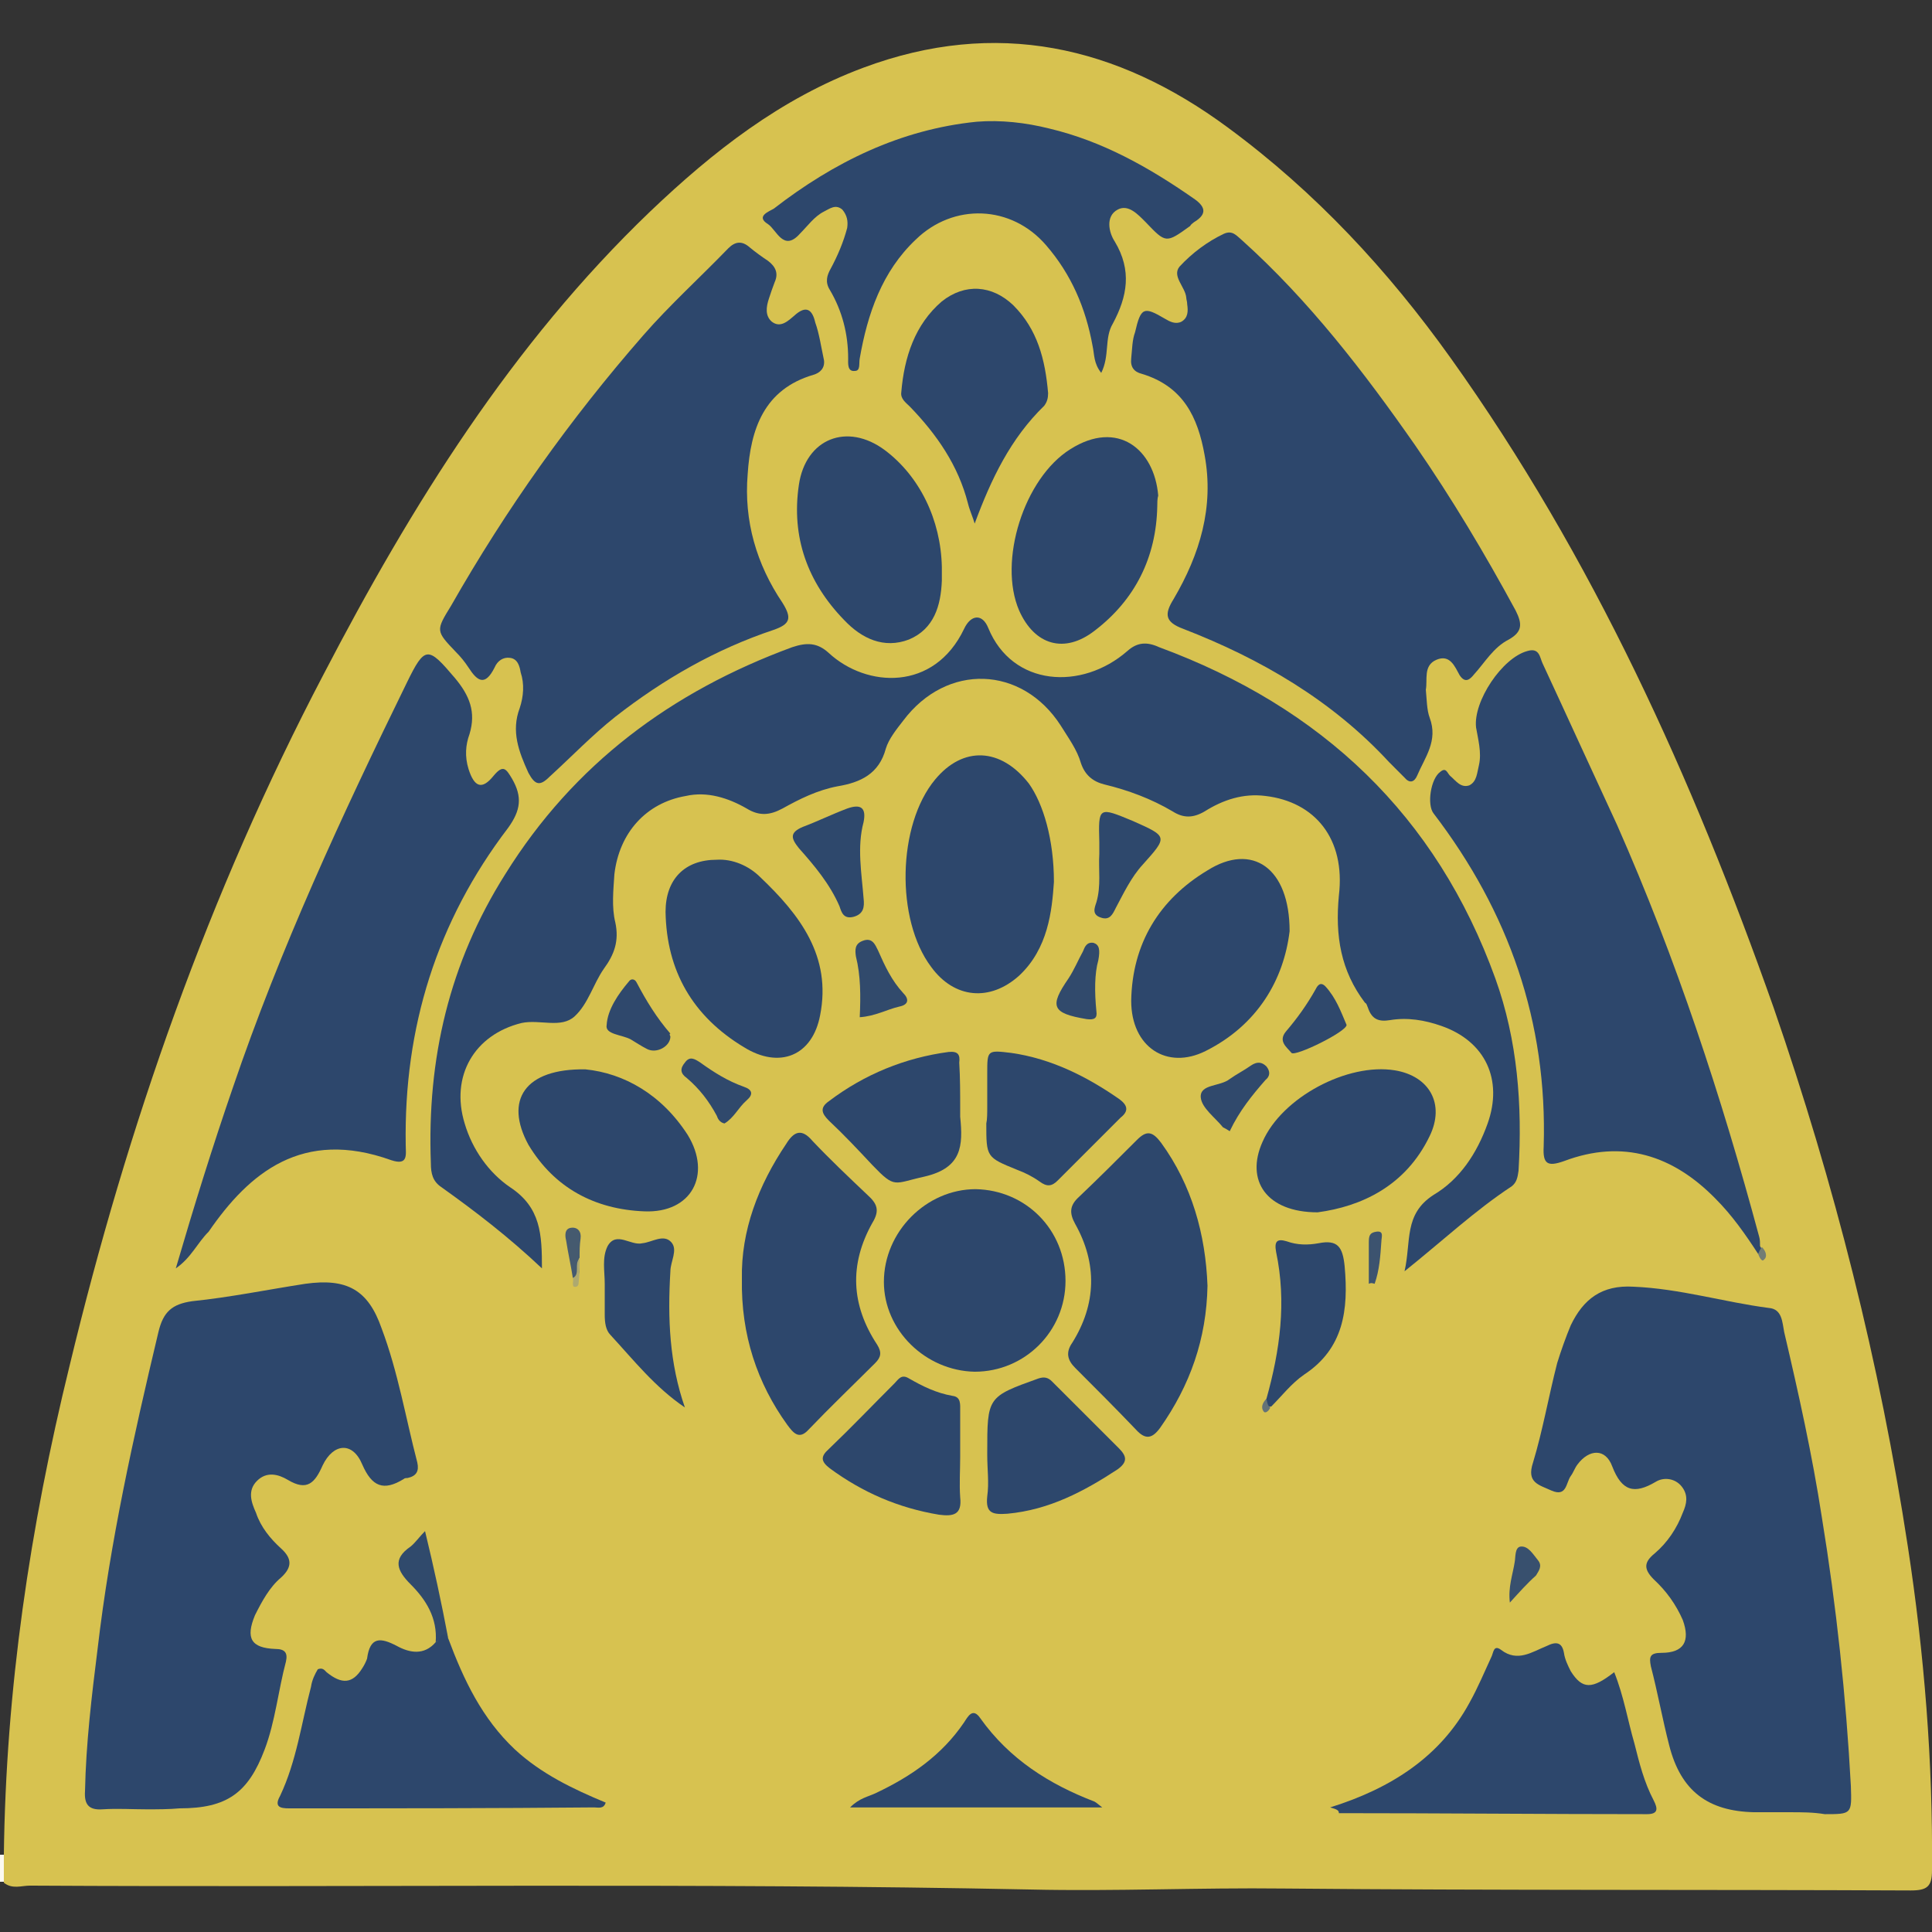
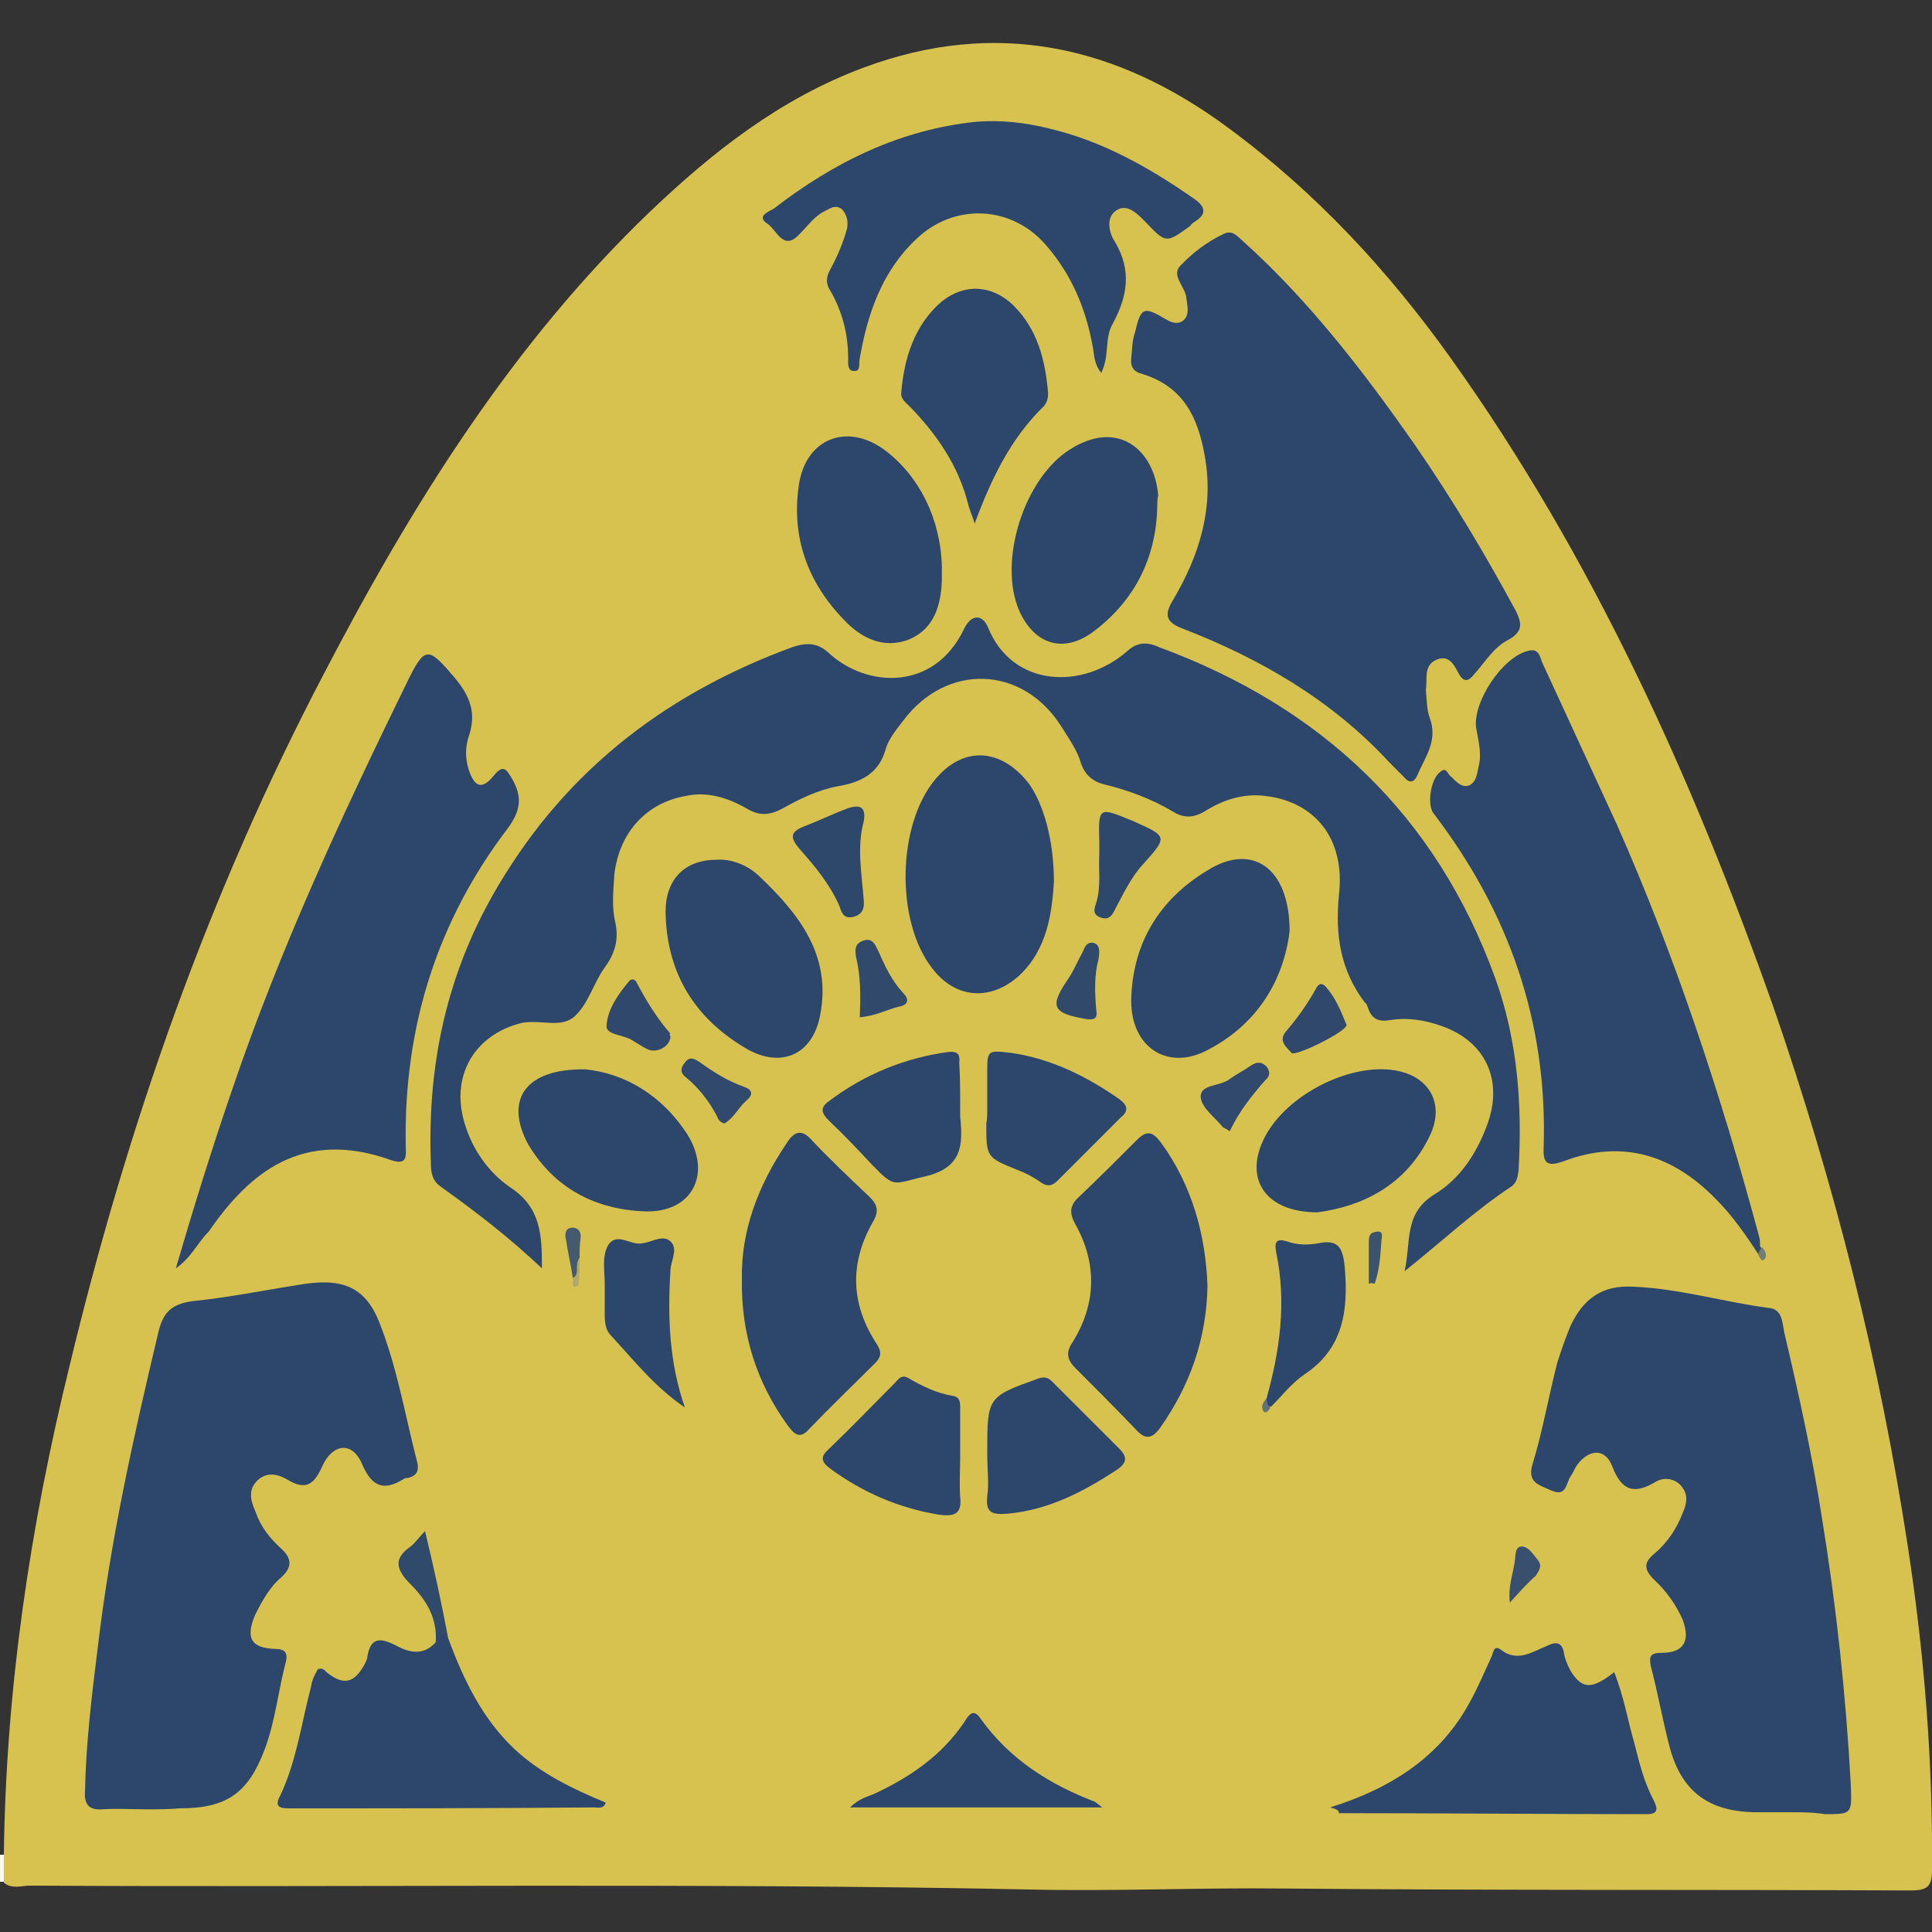
<svg xmlns="http://www.w3.org/2000/svg" width="200px" height="200px" viewBox="0 0 200 200">
  <rect x="0" y="0" width="200" height="200" fill="#333333" stroke="none" />
  <g id="surface1">
    <path style=" stroke:none;fill-rule:nonzero;fill:rgb(98.431%,97.647%,94.118%);fill-opacity:1;" d="M 0 192 C 0.102 192 0.301 192 0.398 192 C 1.102 193 1.102 193.898 0.398 194.801 C 0.301 194.801 0.102 194.801 0 194.801 C 0 194 0 193 0 192 Z M 0 192 " />
    <path style=" stroke:none;fill-rule:nonzero;fill:rgb(84.314%,76.078%,31.373%);fill-opacity:1;" d="M 0.398 194.898 C 0.398 193.898 0.398 193 0.398 192.102 C 0.602 174.898 3.102 158.102 7.199 141.398 C 13.199 116.5 21.602 92.5 33.5 69.801 C 42.602 52.301 53 35.602 67.301 21.898 C 73.801 15.699 80.801 10.199 89.398 7 C 103.102 1.898 115.602 4.699 127.102 13.199 C 136.199 19.898 143.699 28 150.199 37.102 C 164.898 57.699 175.199 80.5 183.602 104.301 C 189.898 122.5 194.602 141.102 197.5 160.102 C 199.199 171.199 200.102 182.398 200 193.602 C 200 195.301 199.5 195.699 197.801 195.699 C 176.199 195.602 154.5 195.699 132.898 195.5 C 124.102 195.398 115.398 195.801 106.699 195.602 C 72.199 194.898 37.699 195.398 3.102 195.199 C 2.199 195.199 1.301 195.602 0.398 194.898 Z M 0.398 194.898 " />
    <path style=" stroke:none;fill-rule:nonzero;fill:rgb(17.647%,27.843%,42.353%);fill-opacity:1;" d="M 56.102 131.301 C 52.602 128 49.199 125.398 45.699 122.898 C 44.801 122.301 44.602 121.5 44.602 120.398 C 44.199 109.602 46.5 99.699 52.301 90.5 C 59.398 79.102 69.5 71.602 82 67 C 83.5 66.5 84.602 66.5 85.801 67.602 C 89.699 71.199 96.699 71.602 99.801 65.102 C 100.5 63.602 101.699 63.5 102.301 65 C 104.801 71.102 112 71.5 116.699 67.398 C 117.699 66.5 118.699 66.398 120 67 C 136.801 73.199 148.699 84.398 154.801 101.301 C 157.102 107.699 157.602 114.398 157.199 121.199 C 157.102 121.898 157 122.398 156.5 122.801 C 152.699 125.301 149.398 128.398 145.398 131.602 C 146.102 128.5 145.301 125.699 148.398 123.699 C 151.102 122.102 152.898 119.398 154 116.301 C 155.602 111.801 153.801 107.801 149.199 106.199 C 147.5 105.602 145.699 105.301 143.898 105.602 C 142.699 105.801 142 105.5 141.602 104.301 C 141.5 104.102 141.5 103.898 141.301 103.801 C 138.801 100.5 138.199 96.898 138.602 92.699 C 139.301 86.801 136.102 83 131 82.398 C 128.699 82.102 126.602 82.801 124.699 84 C 123.5 84.699 122.5 84.699 121.398 84 C 119.199 82.699 116.801 81.801 114.301 81.199 C 113.102 80.898 112.301 80.199 111.898 79 C 111.5 77.602 110.602 76.398 109.801 75.102 C 105.801 68.898 98 68.602 93.5 74.602 C 92.801 75.5 92 76.5 91.699 77.5 C 91 80.102 89.102 81 86.699 81.398 C 84.602 81.801 82.801 82.699 81 83.699 C 79.699 84.398 78.602 84.5 77.301 83.699 C 75.398 82.602 73.199 81.898 71 82.398 C 66.898 83.102 64.102 86.199 63.602 90.5 C 63.5 92.102 63.301 93.898 63.699 95.5 C 64.102 97.398 63.602 98.801 62.5 100.301 C 61.398 101.898 60.898 103.898 59.5 105.199 C 58.102 106.5 55.898 105.5 54 105.898 C 49.102 107.102 46.602 111.398 48.102 116.301 C 48.898 119 50.602 121.398 52.801 122.898 C 56 125 56.102 127.801 56.102 131.301 Z M 56.102 131.301 " />
    <path style=" stroke:none;fill-rule:nonzero;fill:rgb(17.647%,27.843%,42.353%);fill-opacity:1;" d="M 147.602 71.398 C 147.699 72.398 147.699 73.5 148 74.301 C 148.898 76.699 147.5 78.398 146.699 80.301 C 146.398 81 145.898 81.102 145.398 80.5 C 144.898 80 144.398 79.5 143.801 78.898 C 137.898 72.5 130.5 68.199 122.5 65.102 C 120.602 64.398 120.5 63.602 121.5 62 C 124.199 57.398 125.699 52.5 124.699 47.102 C 124 43.199 122.5 40 118.199 38.699 C 117.398 38.5 117 38 117.102 37.102 C 117.199 36.199 117.199 35.199 117.5 34.398 C 118.102 31.801 118.398 31.699 120.602 33 C 121.102 33.301 121.699 33.602 122.301 33.301 C 123 32.898 123 32.199 122.898 31.5 C 122.898 31.199 122.801 31 122.801 30.801 C 122.699 29.699 121.301 28.602 122.102 27.602 C 123.398 26.199 125 25 126.699 24.199 C 127.602 23.801 128 24.398 128.602 24.898 C 135.5 31.102 141.199 38.5 146.5 46.102 C 150.301 51.602 153.699 57.301 156.898 63.199 C 157.602 64.602 157.602 65.398 156.199 66.199 C 154.602 67 153.699 68.602 152.602 69.801 C 152.199 70.301 151.699 70.801 151.102 69.898 C 150.602 69 150.102 67.699 148.699 68.301 C 147.301 68.898 147.801 70.398 147.602 71.398 Z M 147.602 71.398 " />
    <path style=" stroke:none;fill-rule:nonzero;fill:rgb(17.647%,27.843%,42.353%);fill-opacity:1;" d="M 15.199 187.301 C 13.602 187.301 12.199 187.199 10.602 187.301 C 9.199 187.398 8.699 186.801 8.801 185.398 C 8.898 180.5 9.5 175.5 10.102 170.699 C 11.398 159.602 13.801 148.801 16.398 137.898 C 16.898 135.801 17.801 135 19.898 134.699 C 23.801 134.301 27.699 133.5 31.602 132.898 C 35.898 132.301 38.102 133.5 39.5 137.5 C 41.199 142 42 146.801 43.199 151.398 C 43.398 152.301 43.102 152.801 42.199 153 C 42.102 153 41.898 153 41.801 153.102 C 39.699 154.398 38.5 153.898 37.5 151.602 C 36.5 149.199 34.5 149.398 33.398 151.699 C 32.602 153.5 31.801 154.398 29.801 153.199 C 28.801 152.602 27.602 152.301 26.602 153.301 C 25.602 154.301 26 155.5 26.5 156.602 C 27 158.102 28 159.301 29.102 160.301 C 30.199 161.301 30.301 162.199 29.102 163.301 C 27.898 164.301 27.102 165.801 26.398 167.199 C 25.398 169.602 26 170.602 28.5 170.699 C 29.5 170.699 29.801 171.102 29.602 172 C 28.801 175 28.5 178.199 27.398 181.102 C 25.699 185.602 23.5 187.199 18.602 187.199 C 17.5 187.301 16.301 187.301 15.199 187.301 Z M 15.199 187.301 " />
    <path style=" stroke:none;fill-rule:nonzero;fill:rgb(17.647%,27.843%,42.353%);fill-opacity:1;" d="M 185.398 187.602 C 184.102 187.602 182.898 187.602 181.602 187.602 C 176.801 187.5 174 185.398 172.801 180.699 C 172.102 178 171.602 175.199 170.898 172.5 C 170.699 171.5 170.801 171.102 172 171.102 C 174.301 171.102 175 169.898 174.199 167.699 C 173.5 166.102 172.5 164.699 171.199 163.5 C 170.102 162.398 170.199 161.699 171.301 160.801 C 172.602 159.699 173.602 158.199 174.199 156.602 C 174.602 155.699 174.801 154.801 174.102 153.898 C 173.398 153 172.199 152.898 171.398 153.398 C 169.199 154.699 167.898 154.398 166.898 151.801 C 166.199 149.898 164.5 150 163.301 151.602 C 163 152 162.898 152.398 162.602 152.801 C 162.102 153.5 162.199 155 160.602 154.301 C 159.301 153.699 158 153.5 158.699 151.398 C 159.699 148.102 160.301 144.602 161.199 141.102 C 161.602 139.801 162.102 138.398 162.602 137.199 C 163.898 134.5 165.801 133 169.102 133.199 C 173.898 133.398 178.5 134.801 183.102 135.398 C 184.5 135.5 184.5 136.898 184.699 137.898 C 186.199 144.301 187.602 150.602 188.602 157.102 C 190.102 166.301 191.102 175.602 191.602 184.898 C 191.699 187.801 191.699 187.801 188.898 187.801 C 187.699 187.602 186.5 187.602 185.398 187.602 Z M 185.398 187.602 " />
-     <path style=" stroke:none;fill-rule:nonzero;fill:rgb(17.647%,27.843%,42.353%);fill-opacity:1;" d="M 85.301 37.301 C 85.398 38.102 84.898 38.602 84.199 38.801 C 79.102 40.301 77.699 44.398 77.398 49.102 C 77 53.898 78.301 58.398 81 62.398 C 82 64 81.801 64.602 80.102 65.199 C 74.102 67.199 68.699 70.301 63.699 74.199 C 61.301 76.102 59.199 78.301 56.898 80.398 C 55.898 81.398 55.398 81.301 54.699 80 C 53.699 77.801 52.898 75.699 53.801 73.301 C 54.199 72.102 54.301 70.801 53.898 69.602 C 53.801 69 53.602 68.199 52.801 68.102 C 52.102 68 51.5 68.398 51.199 69.102 C 50.199 71.102 49.398 70.5 48.5 69.102 C 48.102 68.5 47.699 68 47.199 67.5 C 45.102 65.301 45.102 65.301 46.699 62.699 C 52.398 52.699 59 43.398 66.602 34.699 C 69.301 31.602 72.5 28.699 75.398 25.699 C 76.102 25 76.801 24.898 77.602 25.602 C 78.199 26.102 78.898 26.602 79.5 27 C 80.301 27.602 80.602 28.301 80.199 29.199 C 80 29.699 79.801 30.301 79.602 30.898 C 79.301 31.801 79.199 32.699 79.898 33.301 C 80.801 34 81.602 33.199 82.199 32.699 C 83.5 31.5 84.102 32.102 84.398 33.398 C 84.801 34.5 85 35.898 85.301 37.301 Z M 85.301 37.301 " />
    <path style=" stroke:none;fill-rule:nonzero;fill:rgb(17.647%,27.843%,42.353%);fill-opacity:1;" d="M 182 129.801 C 180.699 127.801 179.301 125.801 177.602 124.102 C 173.199 119.602 168 117.898 161.898 120.199 C 160.199 120.801 159.699 120.5 159.801 118.699 C 160.199 105.801 156.199 94.398 148.398 84.199 C 147.699 83.301 148.102 80.602 149.102 79.898 C 149.699 79.398 149.801 80 150.102 80.301 C 150.699 80.801 151.199 81.602 152.102 81.301 C 152.898 80.898 152.898 80 153.102 79.199 C 153.398 77.898 153 76.5 152.801 75.301 C 152.5 72.602 155.5 68.102 158.102 67.398 C 159.398 67 159.398 68.102 159.699 68.699 C 162.301 74.301 164.801 79.801 167.398 85.398 C 173.5 99.199 178.199 113.5 182.102 128 C 182.199 128.301 182.199 128.699 182.199 129 C 182.5 129.5 182.801 129.898 182 129.801 Z M 182 129.801 " />
    <path style=" stroke:none;fill-rule:nonzero;fill:rgb(17.647%,27.843%,42.353%);fill-opacity:1;" d="M 18.199 131.301 C 20.102 124.801 22 118.699 24.102 112.602 C 29 98.199 35.398 84.398 42.102 70.699 C 44 66.801 44.301 66.898 47.102 70.199 C 48.602 72 49.301 73.699 48.602 76 C 48.199 77.102 48.102 78.301 48.5 79.602 C 49.102 81.5 49.898 81.801 51.102 80.301 C 52.102 79.102 52.398 79.602 53 80.602 C 54.102 82.5 53.898 83.898 52.602 85.699 C 45.199 95.398 41.801 106.398 42 118.5 C 42 119.5 42.301 120.699 40.5 120.102 C 31.301 116.801 25.801 121.398 21.602 127.5 C 20.398 128.699 19.801 130.199 18.199 131.301 Z M 18.199 131.301 " />
    <path style=" stroke:none;fill-rule:nonzero;fill:rgb(17.647%,27.843%,42.353%);fill-opacity:1;" d="M 114 38.602 C 113.199 37.602 113.301 36.699 113.102 35.801 C 112.398 31.898 110.898 28.398 108.301 25.398 C 104.699 21.199 98.699 21 94.801 24.801 C 91.301 28.102 89.801 32.5 89 37.102 C 88.898 37.602 89.102 38.398 88.5 38.398 C 87.699 38.5 87.801 37.602 87.801 37.102 C 87.801 34.602 87.199 32.199 85.898 30 C 85.398 29.199 85.602 28.5 86 27.801 C 86.699 26.5 87.301 25.102 87.699 23.602 C 87.801 22.898 87.699 22.301 87.199 21.699 C 86.5 21.102 85.898 21.602 85.301 21.898 C 84.301 22.398 83.602 23.398 82.801 24.199 C 81.102 26.102 80.398 23.801 79.5 23.199 C 78.199 22.398 79.602 21.898 80.102 21.602 C 86.301 16.801 93.199 13.398 101.102 12.602 C 103.602 12.398 106.199 12.699 108.602 13.301 C 114.102 14.602 118.898 17.301 123.5 20.5 C 124.699 21.301 125.102 22.102 123.602 23 C 123.5 23.102 123.301 23.199 123.199 23.398 C 120.699 25.199 120.699 25.199 118.602 23 C 117.801 22.199 116.801 21.102 115.699 21.699 C 114.398 22.398 114.801 24.102 115.398 25 C 117.199 28 116.699 30.699 115.199 33.5 C 114.301 35 114.898 36.801 114 38.602 Z M 114 38.602 " />
    <path style=" stroke:none;fill-rule:nonzero;fill:rgb(17.647%,27.843%,42.353%);fill-opacity:1;" d="M 46.398 169.602 C 48 173.898 49.898 177.898 53.301 181.102 C 56 183.602 59.301 185.199 62.699 186.602 C 62.5 187.301 61.898 187.102 61.5 187.102 C 51.102 187.199 40.699 187.199 30.301 187.199 C 29.398 187.199 28.199 187.301 29 185.898 C 30.699 182.301 31.199 178.398 32.199 174.602 C 32.301 173.898 32.602 173.301 32.898 172.801 C 33.398 172.602 33.602 172.898 33.801 173.102 C 35.398 174.398 36.5 174.301 37.5 172.699 C 37.699 172.398 37.898 172 38 171.699 C 38.301 169.398 39.398 169.5 41.102 170.398 C 42.398 171.102 43.898 171.398 45.102 170 C 45.699 169.801 45.199 168.898 45.801 168.801 C 46.398 168.699 46.199 169.398 46.398 169.602 Z M 46.398 169.602 " />
    <path style=" stroke:none;fill-rule:nonzero;fill:rgb(17.647%,27.843%,42.353%);fill-opacity:1;" d="M 137.699 187.102 C 144.102 185.102 149.102 181.801 152.102 176.301 C 153 174.699 153.699 173 154.398 171.5 C 154.602 171.102 154.602 170.199 155.398 170.801 C 157.102 172.102 158.602 171 160.102 170.398 C 161.102 169.898 161.699 170 161.898 171.102 C 162 171.801 162.301 172.398 162.602 173 C 163.801 174.898 164.801 174.898 167.102 173.102 C 168.102 175.602 168.5 178.102 169.199 180.5 C 169.699 182.5 170.199 184.5 171.199 186.398 C 171.602 187.199 171.699 187.801 170.5 187.801 C 159.898 187.801 149.301 187.699 138.602 187.699 C 138.602 187.398 138.398 187.301 137.699 187.102 Z M 137.699 187.102 " />
    <path style=" stroke:none;fill-rule:nonzero;fill:rgb(17.647%,27.843%,42.353%);fill-opacity:1;" d="M 125 133.102 C 124.898 138.602 123.199 143.398 120.102 147.801 C 119.301 148.898 118.602 149.102 117.602 148 C 115.5 145.801 113.398 143.699 111.301 141.602 C 110.5 140.801 110.301 140 111 139 C 113.5 135 113.602 130.801 111.301 126.699 C 110.699 125.602 110.699 124.801 111.699 123.898 C 113.699 122 115.699 120 117.699 118 C 118.699 117 119.301 117.102 120.199 118.301 C 123.398 122.699 124.801 127.801 125 133.102 Z M 125 133.102 " />
    <path style=" stroke:none;fill-rule:nonzero;fill:rgb(17.647%,27.843%,42.353%);fill-opacity:1;" d="M 76.801 132.398 C 76.699 127.398 78.5 122.699 81.398 118.398 C 82.199 117.102 83 116.801 84.102 118.102 C 85.898 120 87.898 121.898 89.801 123.699 C 90.801 124.602 91.102 125.301 90.301 126.602 C 87.898 130.898 88.102 135.102 90.801 139.199 C 91.301 140 91.199 140.5 90.602 141.102 C 88.301 143.398 85.898 145.699 83.699 148 C 82.699 149.102 82.102 148.301 81.5 147.5 C 78.398 143.199 76.699 138.199 76.801 132.398 Z M 76.801 132.398 " />
    <path style=" stroke:none;fill-rule:nonzero;fill:rgb(17.647%,27.843%,42.353%);fill-opacity:1;" d="M 109.102 91.301 C 108.898 94.301 108.5 98.199 105.5 101 C 102.5 103.699 98.801 103.398 96.398 100.102 C 92.699 95.199 92.898 85.398 96.801 80.699 C 99.699 77.199 103.602 77.398 106.5 81.102 C 108 83.199 109.102 86.898 109.102 91.301 Z M 109.102 91.301 " />
-     <path style=" stroke:none;fill-rule:nonzero;fill:rgb(17.647%,27.843%,42.353%);fill-opacity:1;" d="M 110.301 132.602 C 110.301 137.801 106.102 142 100.898 142 C 95.801 141.898 91.5 137.699 91.5 132.699 C 91.5 127.5 95.898 123.102 101 123.102 C 106.199 123.199 110.301 127.301 110.301 132.602 Z M 110.301 132.602 " />
    <path style=" stroke:none;fill-rule:nonzero;fill:rgb(17.647%,27.843%,42.353%);fill-opacity:1;" d="M 119.801 52.398 C 119.699 57.699 117.5 62.102 113.301 65.301 C 110.199 67.699 107.102 66.801 105.5 63.199 C 103.301 58.102 106 49.5 110.801 46.5 C 115.699 43.398 119.5 46.5 119.898 51.301 C 119.801 51.602 119.801 52.102 119.801 52.398 Z M 119.801 52.398 " />
    <path style=" stroke:none;fill-rule:nonzero;fill:rgb(17.647%,27.843%,42.353%);fill-opacity:1;" d="M 97.5 58.699 C 97.5 59.102 97.5 59.699 97.5 60.102 C 97.398 62.699 96.699 65.102 94.102 66.199 C 91.5 67.199 89.199 66.102 87.398 64.199 C 83.602 60.301 81.898 55.602 82.699 50.199 C 83.398 45.398 87.699 43.699 91.602 46.602 C 95.199 49.301 97.398 53.801 97.5 58.699 Z M 97.5 58.699 " />
    <path style=" stroke:none;fill-rule:nonzero;fill:rgb(17.647%,27.843%,42.353%);fill-opacity:1;" d="M 133.5 96.398 C 132.898 101.398 130.199 106.102 124.801 108.801 C 120.801 110.801 117.102 108.398 117.102 103.602 C 117.199 97.699 120 93.102 125 90.102 C 129.602 87.199 133.5 89.801 133.5 96.398 Z M 133.5 96.398 " />
    <path style=" stroke:none;fill-rule:nonzero;fill:rgb(17.647%,27.843%,42.353%);fill-opacity:1;" d="M 74.199 89 C 75.801 88.898 77.5 89.602 78.699 90.801 C 82.801 94.699 86.102 99 84.898 105.102 C 84.102 109.301 80.699 110.699 77 108.398 C 71.699 105.199 69 100.5 68.898 94.398 C 68.898 91 70.898 89 74.199 89 Z M 74.199 89 " />
    <path style=" stroke:none;fill-rule:nonzero;fill:rgb(17.647%,27.843%,42.353%);fill-opacity:1;" d="M 100.898 54.199 C 100.699 53.5 100.398 52.898 100.199 52.102 C 99.199 48.199 97 45 94.199 42.102 C 93.801 41.699 93.199 41.301 93.301 40.602 C 93.602 37 94.699 33.602 97.5 31.199 C 99.898 29.301 102.699 29.5 104.898 31.602 C 107.398 34.102 108.199 37.199 108.5 40.699 C 108.5 41.199 108.398 41.602 108.102 42 C 104.602 45.398 102.602 49.602 100.898 54.199 Z M 100.898 54.199 " />
    <path style=" stroke:none;fill-rule:nonzero;fill:rgb(17.647%,27.843%,42.353%);fill-opacity:1;" d="M 136.398 125.5 C 131.102 125.5 128.898 122.199 130.699 118.199 C 132.699 113.602 139.5 110 144.398 110.801 C 148 111.398 149.602 114.301 148 117.602 C 145.5 122.801 140.898 124.898 136.398 125.5 Z M 136.398 125.5 " />
    <path style=" stroke:none;fill-rule:nonzero;fill:rgb(17.647%,27.843%,42.353%);fill-opacity:1;" d="M 60.602 110.699 C 64.602 111.102 68.5 113.301 71.199 117.5 C 73.699 121.602 71.602 125.602 66.699 125.398 C 61.602 125.199 57.398 123 54.699 118.5 C 52.199 113.898 54.301 110.602 60.602 110.699 Z M 60.602 110.699 " />
    <path style=" stroke:none;fill-rule:nonzero;fill:rgb(17.647%,27.843%,42.353%);fill-opacity:1;" d="M 102.199 150.602 C 102.199 150.5 102.199 150.5 102.199 150.398 C 102.199 144.602 102.199 144.602 107.5 142.699 C 108.102 142.5 108.5 142.602 108.898 143 C 111.199 145.301 113.5 147.602 115.801 149.898 C 116.602 150.699 116.801 151.301 115.699 152.102 C 112.199 154.398 108.602 156.301 104.301 156.699 C 102.801 156.801 102 156.699 102.199 154.898 C 102.398 153.5 102.199 152.102 102.199 150.602 Z M 102.199 150.602 " />
    <path style=" stroke:none;fill-rule:nonzero;fill:rgb(17.647%,27.843%,42.353%);fill-opacity:1;" d="M 99.398 150.801 C 99.398 152.199 99.301 153.602 99.398 155 C 99.602 156.801 98.699 157 97.199 156.801 C 93 156.102 89.301 154.5 85.898 152 C 85 151.301 84.898 150.801 85.801 150 C 88.102 147.801 90.301 145.5 92.602 143.199 C 93 142.801 93.301 142.199 94.102 142.699 C 95.5 143.5 96.898 144.199 98.602 144.5 C 99.5 144.602 99.398 145.398 99.398 146.102 C 99.398 147.602 99.398 149.199 99.398 150.801 Z M 99.398 150.801 " />
    <path style=" stroke:none;fill-rule:nonzero;fill:rgb(17.647%,27.843%,42.353%);fill-opacity:1;" d="M 102.199 114.5 C 102.199 113.398 102.199 112.301 102.199 111.102 C 102.199 108.699 102.199 108.699 104.699 109 C 108.898 109.602 112.602 111.5 115.898 113.801 C 116.699 114.398 116.898 115 116 115.699 C 113.801 117.898 111.699 120 109.5 122.199 C 108.898 122.801 108.398 122.898 107.602 122.301 C 106.898 121.801 106.102 121.398 105.301 121.102 C 102.102 119.801 102.102 119.801 102.102 116.301 C 102.199 115.898 102.199 115.199 102.199 114.5 Z M 102.199 114.5 " />
    <path style=" stroke:none;fill-rule:nonzero;fill:rgb(17.647%,27.843%,42.353%);fill-opacity:1;" d="M 99.398 114.801 C 99.398 115.102 99.398 115.301 99.398 115.602 C 99.699 118.602 99.602 120.898 95.699 121.801 C 92.5 122.5 92.699 123.102 90.301 120.602 C 88.801 119 87.398 117.5 85.801 116 C 85.102 115.301 84.801 114.699 85.801 114 C 89.5 111.199 93.699 109.5 98.199 108.898 C 99.199 108.801 99.398 109.199 99.301 110 C 99.398 111.602 99.398 113.199 99.398 114.801 Z M 99.398 114.801 " />
    <path style=" stroke:none;fill-rule:nonzero;fill:rgb(17.647%,27.843%,42.353%);fill-opacity:1;" d="M 88 187.102 C 89 186.102 89.898 186 90.699 185.602 C 94.301 183.898 97.5 181.699 99.801 178.301 C 100.199 177.699 100.699 176.699 101.5 177.898 C 104.5 182.102 108.602 184.699 113.301 186.5 C 113.5 186.602 113.699 186.801 114.102 187.102 C 105.301 187.102 96.801 187.102 88 187.102 Z M 88 187.102 " />
    <path style=" stroke:none;fill-rule:nonzero;fill:rgb(17.647%,27.843%,42.353%);fill-opacity:1;" d="M 70.898 145.699 C 67.801 143.602 65.602 140.801 63.199 138.199 C 62.699 137.699 62.602 136.898 62.602 136.102 C 62.602 135.102 62.602 133.898 62.602 132.898 C 62.602 131.602 62.301 130.199 62.898 129 C 63.801 127.398 65.301 129 66.5 128.699 C 67.5 128.602 68.699 127.699 69.5 128.602 C 70.199 129.398 69.398 130.602 69.398 131.602 C 69.102 136.5 69.301 141.102 70.898 145.699 Z M 70.898 145.699 " />
    <path style=" stroke:none;fill-rule:nonzero;fill:rgb(17.647%,27.843%,42.353%);fill-opacity:1;" d="M 131.102 144.801 C 132.5 139.801 133.199 134.801 132.102 129.602 C 131.898 128.5 132.199 128.199 133.199 128.5 C 134.301 128.898 135.398 128.898 136.5 128.699 C 138.5 128.301 139 129.102 139.199 131.102 C 139.602 135.602 139.102 139.602 135 142.301 C 133.699 143.199 132.699 144.5 131.602 145.602 C 130.801 145.699 130.801 145.301 131.102 144.801 Z M 131.102 144.801 " />
    <path style=" stroke:none;fill-rule:nonzero;fill:rgb(18.039%,28.235%,42.353%);fill-opacity:1;" d="M 89.398 85.102 C 88.699 87.699 89.199 90.398 89.398 93 C 89.5 93.898 89.398 94.602 88.398 94.898 C 87.301 95.199 87.102 94.398 86.898 93.801 C 85.898 91.5 84.301 89.602 82.699 87.801 C 81.898 86.801 81.699 86.199 83.102 85.602 C 84.699 85 86.102 84.301 87.699 83.699 C 89.102 83.199 89.699 83.602 89.398 85.102 Z M 89.398 85.102 " />
    <path style=" stroke:none;fill-rule:nonzero;fill:rgb(18.039%,28.235%,42.353%);fill-opacity:1;" d="M 113.801 88.398 C 113.801 88 113.801 87.602 113.801 87.199 C 113.699 83.5 113.699 83.5 117.301 85 C 120.898 86.602 120.898 86.602 118.301 89.5 C 117.102 90.801 116.301 92.5 115.5 94 C 115.199 94.602 114.898 95.301 114 95 C 113 94.699 113.301 94 113.5 93.398 C 114 91.699 113.699 90 113.801 88.398 Z M 113.801 88.398 " />
    <path style=" stroke:none;fill-rule:nonzero;fill:rgb(18.431%,28.235%,42.353%);fill-opacity:1;" d="M 69.398 107.301 C 69.398 108.301 68 109.102 67 108.602 C 66.398 108.301 65.801 107.898 65.301 107.602 C 64.398 107.102 62.602 107.102 62.801 106.102 C 62.898 104.5 64 102.898 65.102 101.602 C 65.301 101.301 65.699 101.301 65.898 101.699 C 66.898 103.602 68 105.398 69.398 107 C 69.301 107 69.301 107.102 69.398 107.301 Z M 69.398 107.301 " />
    <path style=" stroke:none;fill-rule:nonzero;fill:rgb(18.431%,28.235%,42.353%);fill-opacity:1;" d="M 139.398 106.102 C 139.398 106.801 134.102 109.398 133.699 109 C 133.199 108.398 132.301 107.801 133.102 106.801 C 134.301 105.398 135.301 104 136.199 102.398 C 136.398 102 136.699 101.602 137.199 102.102 C 138.301 103.301 138.801 104.699 139.398 106.102 Z M 139.398 106.102 " />
    <path style=" stroke:none;fill-rule:nonzero;fill:rgb(19.216%,29.02%,42.353%);fill-opacity:1;" d="M 89 105.301 C 89.102 103.102 89.102 101 88.602 99 C 88.5 98.301 88.5 97.699 89.301 97.398 C 90.301 97 90.602 97.801 90.898 98.398 C 91.602 100 92.301 101.5 93.5 102.801 C 94.102 103.398 94.102 104 93.102 104.199 C 91.801 104.5 90.602 105.199 89 105.301 Z M 89 105.301 " />
    <path style=" stroke:none;fill-rule:nonzero;fill:rgb(18.824%,28.627%,42.353%);fill-opacity:1;" d="M 127.301 117.102 C 127 116.898 126.801 116.801 126.602 116.699 C 125.801 115.699 124.398 114.699 124.301 113.602 C 124.199 112.199 126.301 112.5 127.301 111.699 C 128 111.199 128.801 110.801 129.5 110.301 C 130.102 109.898 130.602 109.898 131.102 110.398 C 131.5 110.898 131.5 111.398 131 111.801 C 129.602 113.398 128.301 115 127.301 117.102 Z M 127.301 117.102 " />
    <path style=" stroke:none;fill-rule:nonzero;fill:rgb(19.216%,29.02%,42.353%);fill-opacity:1;" d="M 113.699 99.398 C 113.301 100.801 113.301 102.699 113.5 104.699 C 113.602 105.398 113.301 105.602 112.5 105.5 C 108.898 104.898 108.602 104.199 110.602 101.301 C 111.199 100.398 111.602 99.398 112.102 98.5 C 112.301 98 112.5 97.5 113.199 97.602 C 113.801 97.801 113.898 98.301 113.699 99.398 Z M 113.699 99.398 " />
    <path style=" stroke:none;fill-rule:nonzero;fill:rgb(18.824%,29.02%,42.353%);fill-opacity:1;" d="M 46.398 169.602 C 45.602 168.5 45.602 170 45.102 170 C 45.301 167.5 44.102 165.602 42.5 164 C 41.102 162.602 40.602 161.398 42.5 160.102 C 43 159.699 43.398 159.102 44 158.5 C 44.898 162.199 45.699 165.898 46.398 169.602 Z M 46.398 169.602 " />
    <path style=" stroke:none;fill-rule:nonzero;fill:rgb(18.824%,28.627%,42.353%);fill-opacity:1;" d="M 75 116.301 C 74.5 116.199 74.301 115.801 74.199 115.5 C 73.398 114 72.398 112.699 71.102 111.602 C 70.398 111.102 70.398 110.602 70.898 110 C 71.398 109.301 71.898 109.602 72.5 110 C 73.898 111 75.301 111.898 77 112.5 C 77.898 112.801 78 113.301 77.301 113.898 C 76.398 114.699 76 115.699 75 116.301 Z M 75 116.301 " />
    <path style=" stroke:none;fill-rule:nonzero;fill:rgb(21.961%,31.373%,43.137%);fill-opacity:1;" d="M 156.301 165.898 C 156.102 164.301 156.602 163 156.801 161.699 C 156.898 161.199 156.801 160.199 157.398 160.102 C 158.199 160 158.699 160.898 159.199 161.5 C 159.699 162.102 159.301 162.602 159 163.102 C 158.102 163.898 157.301 164.801 156.301 165.898 Z M 156.301 165.898 " />
    <path style=" stroke:none;fill-rule:nonzero;fill:rgb(27.059%,35.294%,43.529%);fill-opacity:1;" d="M 59.301 132.301 C 59.102 131 58.801 129.699 58.602 128.398 C 58.5 128 58.398 127.199 59.102 127.102 C 59.801 127 60.199 127.5 60.102 128.199 C 60 128.898 60 129.5 60 130.199 C 59.5 130.801 60.602 132 59.301 132.301 Z M 59.301 132.301 " />
    <path style=" stroke:none;fill-rule:nonzero;fill:rgb(23.529%,32.549%,43.529%);fill-opacity:1;" d="M 141.699 132.898 C 141.699 131.5 141.699 130 141.699 128.602 C 141.699 127.898 141.801 127.602 142.5 127.5 C 143.301 127.398 143 128.102 143 128.5 C 142.898 130 142.801 131.5 142.301 132.898 C 142 132.801 141.898 132.801 141.699 132.898 Z M 141.699 132.898 " />
    <path style=" stroke:none;fill-rule:nonzero;fill:rgb(68.235%,66.275%,43.529%);fill-opacity:1;" d="M 59.301 132.301 C 60.102 131.898 59.398 130.801 60 130.301 C 60 131.102 60 131.898 59.898 132.801 C 59.898 133 59.801 133.301 59.398 133.199 C 59.199 133 59.398 132.602 59.301 132.301 Z M 59.301 132.301 " />
    <path style=" stroke:none;fill-rule:nonzero;fill:rgb(38.824%,44.706%,47.059%);fill-opacity:1;" d="M 131.102 144.801 C 131.199 145.199 131.199 145.5 131.5 145.699 C 131.398 146 131 146.398 130.801 146.102 C 130.5 145.699 130.699 145.199 131.102 144.801 Z M 131.102 144.801 " />
    <path style=" stroke:none;fill-rule:nonzero;fill:rgb(45.098%,49.02%,45.49%);fill-opacity:1;" d="M 182 129.801 C 182.102 129.602 182.199 129.301 182.398 129.102 C 182.801 129.5 183 130.102 182.602 130.398 C 182.398 130.699 182.102 130.102 182 129.801 Z M 182 129.801 " />
  </g>
</svg>